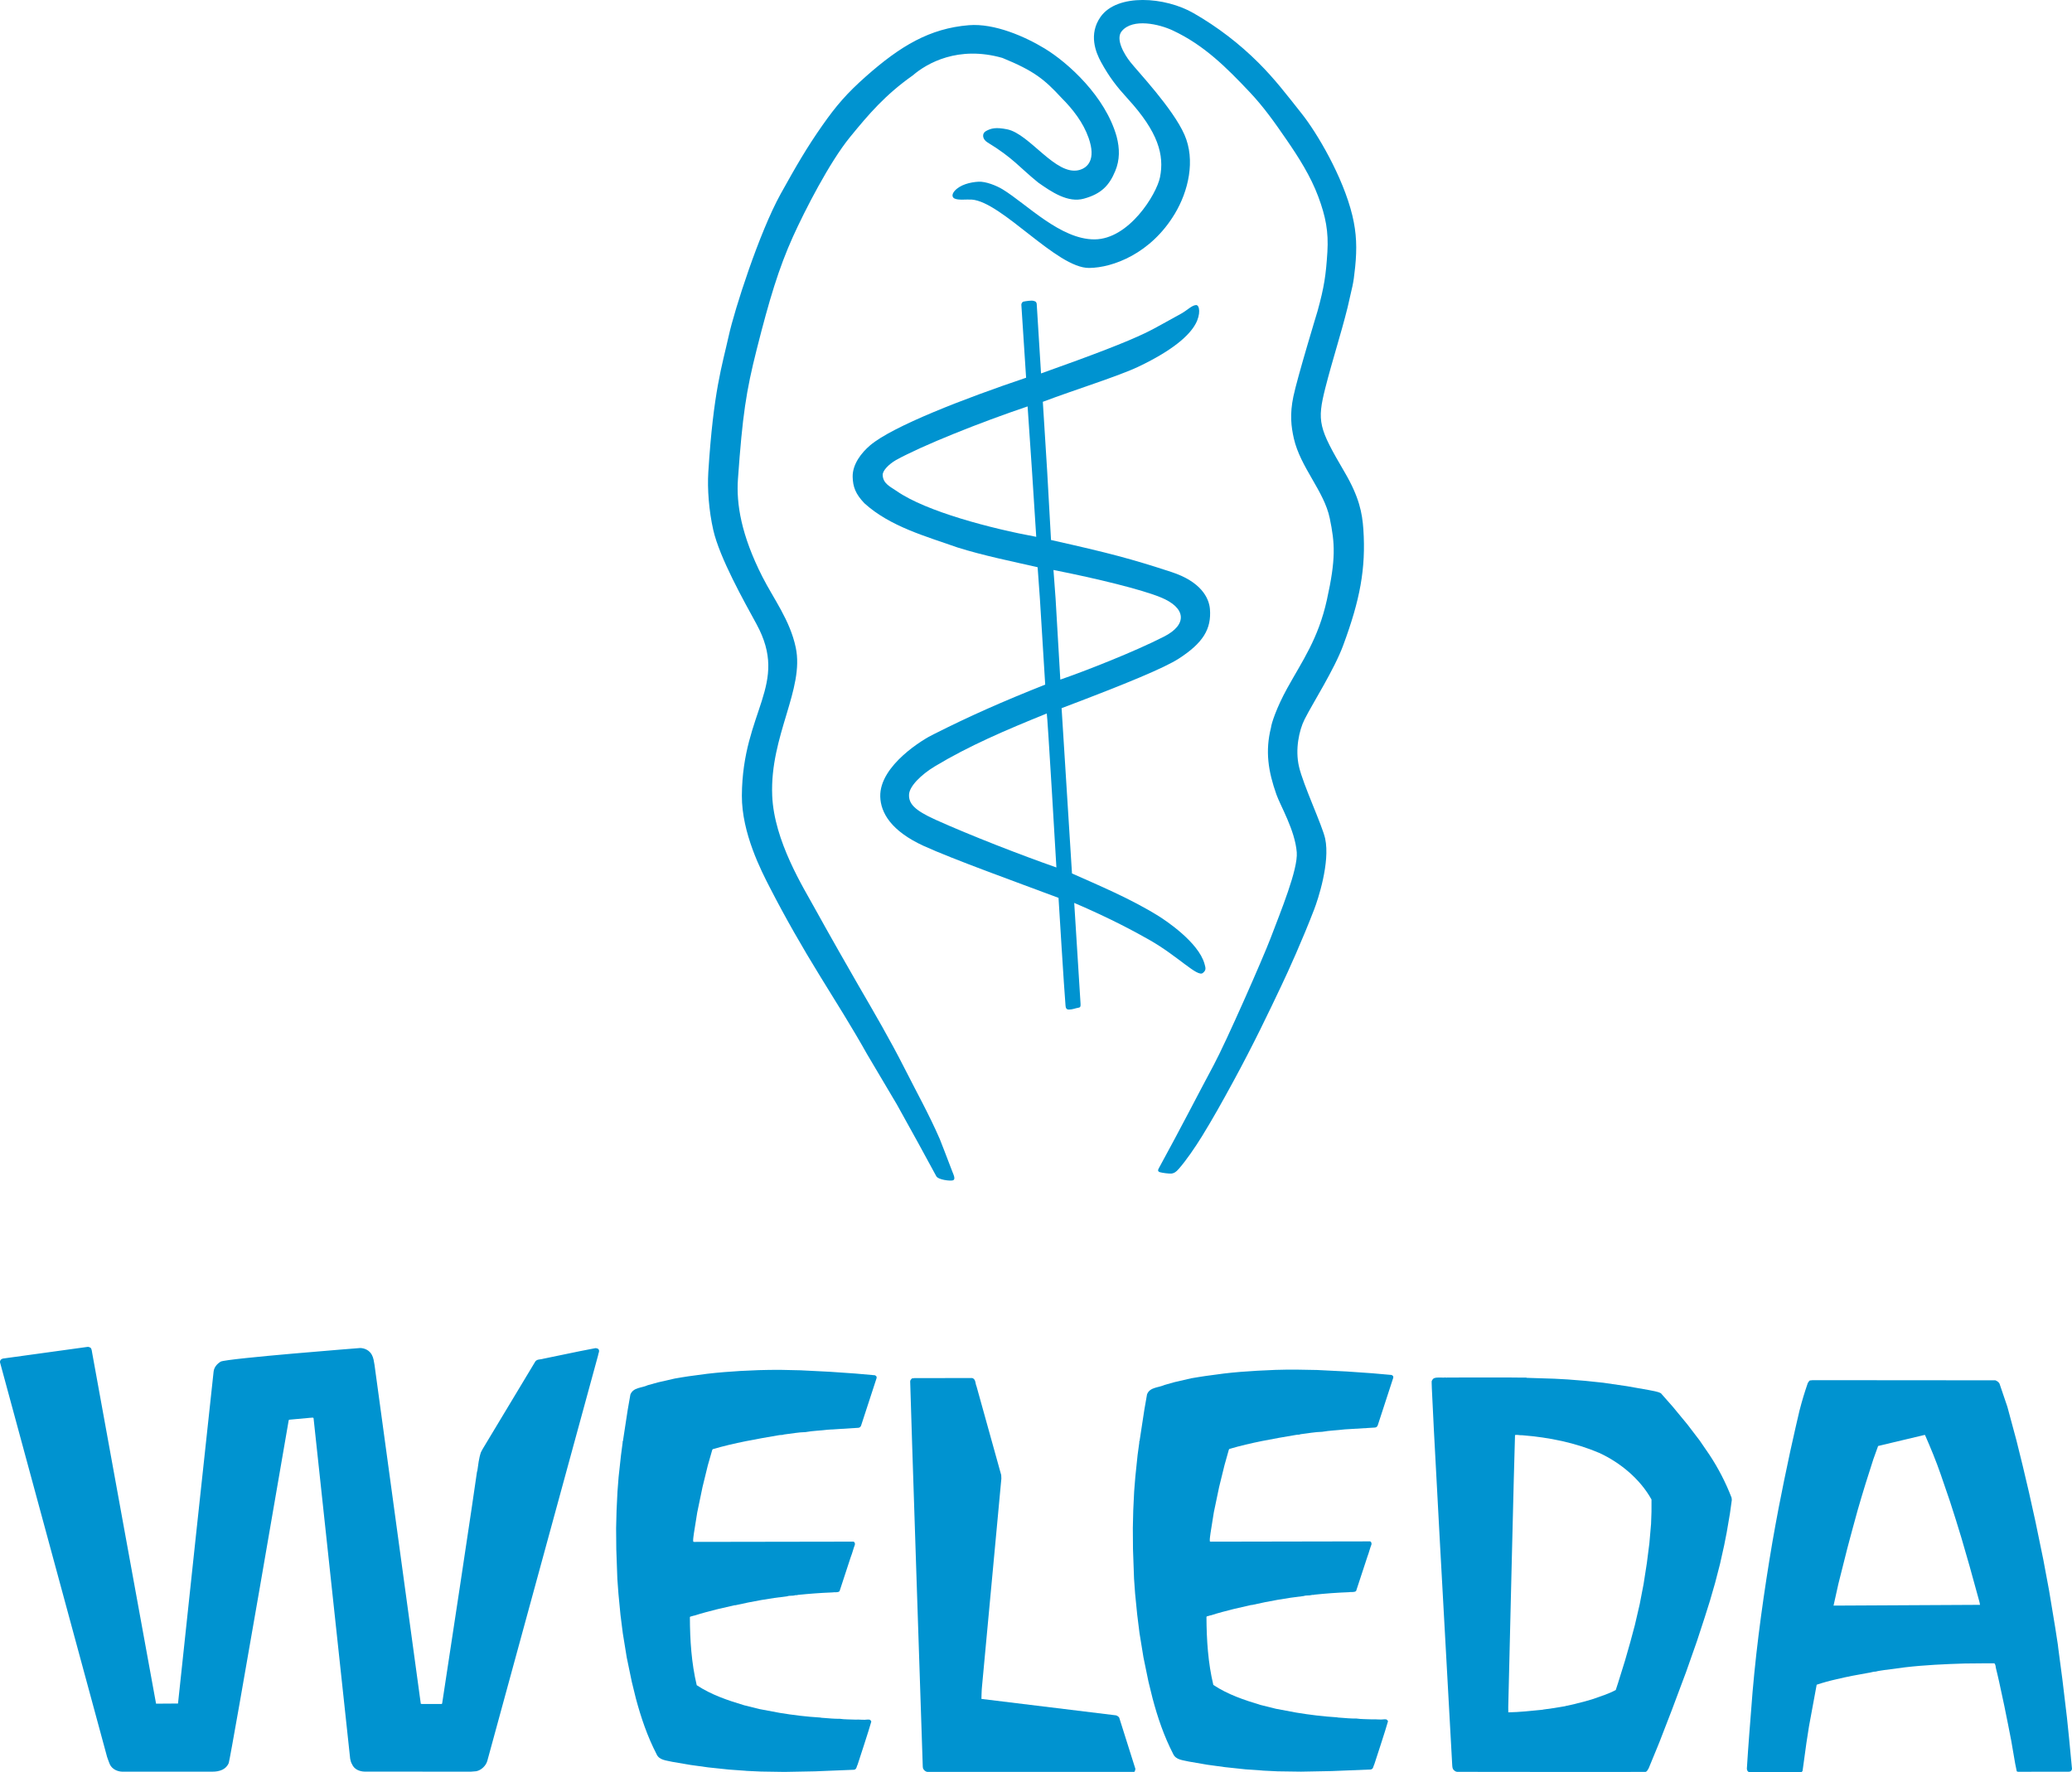
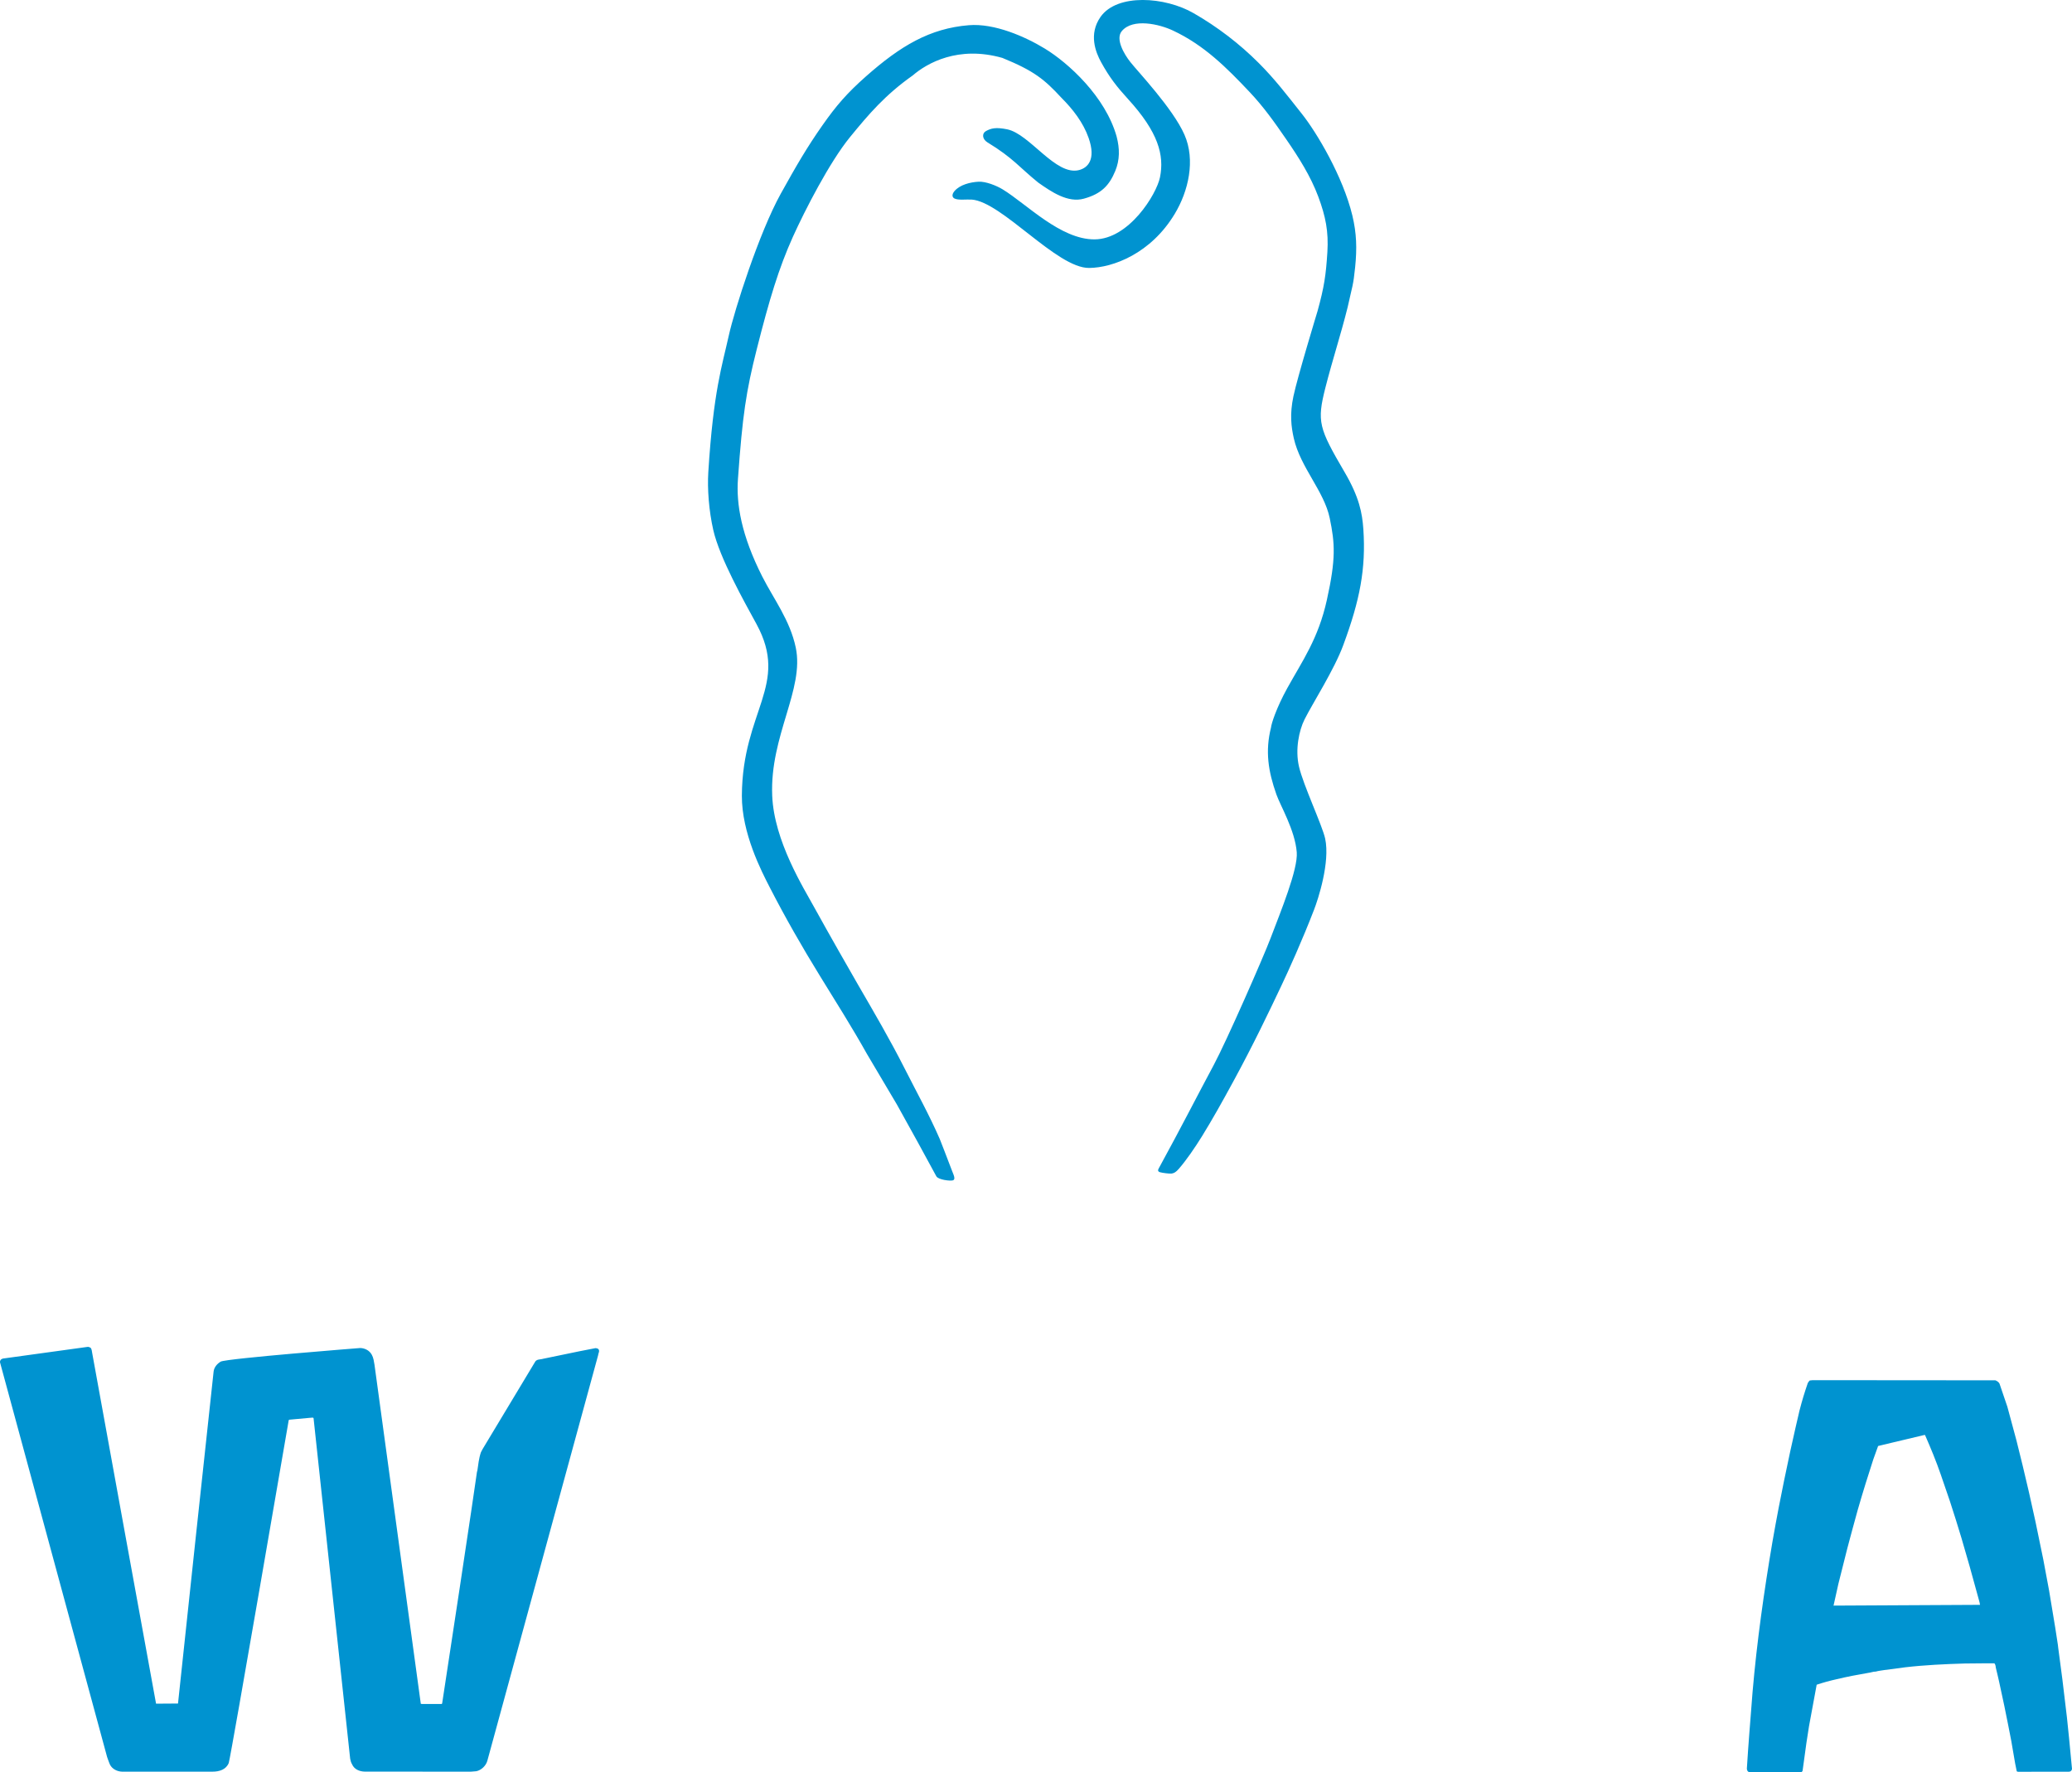
<svg xmlns="http://www.w3.org/2000/svg" version="1.1" id="Layer_1" x="0px" y="0px" width="56.627px" height="48.429px" viewBox="0 0 56.627 48.429" enable-background="new 0 0 56.627 48.429" xml:space="preserve">
  <g>
    <g>
      <path fill="#0093D0" d="M2.473,36.831c0.04,0.041,0.036,0.104,0.048,0.153c0.029,0.177,1.744,9.576,1.744,9.576l0.6-0.004    c0.027-0.285,0.947-8.859,0.973-9.073c0.013-0.116,0.095-0.212,0.194-0.271c0.177-0.088,3.815-0.372,3.815-0.372    c0.128,0.005,0.252,0.068,0.315,0.186c0.046,0.083,0.057,0.179,0.073,0.272l1.265,9.264l0.028,0.007h0.544l0.012-0.016    c0.034-0.198,0.939-6.183,0.953-6.338l0.007-0.009c0.026-0.174,0.043-0.354,0.1-0.517l0.048-0.091l1.425-2.368    c0.044-0.093,0.146-0.07,0.223-0.095l1.006-0.208l0.431-0.084c0.03,0.004,0.059,0.007,0.081,0.032    c0.039,0.051-0.009,0.111-0.012,0.165l-3.026,11.077c-0.035,0.136-0.165,0.262-0.303,0.289l-0.145,0.012L9.97,48.417    c-0.144-0.003-0.289-0.061-0.349-0.202c-0.027-0.045-0.041-0.096-0.051-0.148l-1.001-9.313c-0.023-0.022-0.065-0.004-0.098-0.006    L7.901,38.8l-0.011,0.016c0,0-1.561,9.08-1.638,9.364c-0.072,0.181-0.259,0.239-0.444,0.238H3.333    c-0.132-0.005-0.261-0.07-0.324-0.185c-0.02-0.037-0.082-0.216-0.082-0.216L0,37.23c-0.002-0.033,0.01-0.061,0.035-0.082    l0.04-0.019l2.313-0.319C2.42,36.805,2.447,36.819,2.473,36.831" />
-       <path fill="#0093D0" d="M21.875,37.449l0.814,0.041l0.691,0.048l0.532,0.047c0.018,0.013,0.04,0.02,0.045,0.044v0.033    l-0.422,1.293c-0.011,0.035-0.038,0.064-0.078,0.066l-0.825,0.051c-0.206,0.026-0.413,0.029-0.616,0.066    c-0.196,0.004-0.395,0.043-0.592,0.066c-0.039,0.019-0.086,0.009-0.131,0.018c-0.611,0.104-1.227,0.211-1.814,0.383l-0.014,0.021    l-0.121,0.423l-0.145,0.593l-0.144,0.693l-0.091,0.569c-0.007,0.076-0.027,0.153-0.019,0.228l0.023,0.007l4.357-0.007    c0.024,0.006,0.032,0.027,0.039,0.046v0.036c-0.043,0.112-0.069,0.229-0.114,0.34l-0.306,0.934    c-0.056,0.045-0.134,0.018-0.203,0.032c-0.317,0.012-0.632,0.036-0.941,0.068c-0.021,0.017-0.048-0.003-0.071,0.01    c-0.071,0.022-0.145,0.001-0.214,0.027c-0.477,0.055-0.951,0.139-1.412,0.244l-0.034,0.002l-0.474,0.11    c-0.205,0.052-0.408,0.104-0.606,0.168c-0.028,0.004-0.059,0.014-0.088,0.023c-0.016,0.007-0.039,0.002-0.047,0.023    c0.002,0.631,0.043,1.256,0.187,1.86c0.396,0.262,0.84,0.411,1.291,0.547l0.421,0.105l0.554,0.104    c0.364,0.06,0.733,0.106,1.113,0.128c0.033,0.01,0.065,0.007,0.098,0.011c0.142,0.011,0.294,0.026,0.43,0.023    c0.139,0.021,0.292,0.015,0.43,0.023c0.106-0.008,0.224,0.015,0.337-0.002l0.05,0.002c0.02,0.018,0.047,0.026,0.046,0.057    c-0.043,0.169-0.372,1.169-0.372,1.169c-0.03,0.051-0.024,0.133-0.099,0.144l-1.059,0.043l-0.844,0.016l-0.64-0.01l-0.373-0.017    c-0.018,0.001-0.038-0.004-0.06-0.005l-0.443-0.032l-0.561-0.059l-0.486-0.067l-0.503-0.086c-0.157-0.039-0.357-0.041-0.429-0.212    c-0.249-0.481-0.423-0.993-0.564-1.52l-0.111-0.452l-0.138-0.664l-0.108-0.664l-0.064-0.506l-0.055-0.572l-0.03-0.405    l-0.029-0.812l-0.005-0.576l0.012-0.479l0.025-0.521l0.031-0.399l0.065-0.595l0.047-0.36c-0.004-0.003-0.012-0.004-0.009-0.012    c0.009,0,0.013,0.003,0.014-0.008l0.132-0.862l0.073-0.418c0.079-0.2,0.312-0.177,0.474-0.255l0.277-0.077l0.46-0.105    c0.126-0.02,0.253-0.046,0.378-0.062l0.507-0.068c0.307-0.036,0.606-0.059,0.919-0.078l0.496-0.022    c0.191-0.006,0.383-0.008,0.578-0.008L21.875,37.449z" />
-       <path fill="#0093D0" d="M30.999,48.424c0.02-0.011,0.028-0.062,0.031-0.082l-0.443-1.402c-0.021-0.029-0.053-0.051-0.088-0.061    l-3.677-0.449c0,0,0.005-0.249,0.014-0.319l0.531-5.702l-0.004-0.097l-0.675-2.426c-0.037-0.076-0.015-0.19-0.114-0.225    l-1.58,0.001l-0.073,0.01c-0.02,0.026-0.048,0.046-0.046,0.084c0.001,0.22,0.344,10.524,0.344,10.524l0.007,0.049    c0.02,0.044,0.064,0.088,0.114,0.095H30.999z" />
-       <path fill="#0093D0" d="M35.996,37.441l0.814,0.041l0.69,0.048l0.532,0.047c0.018,0.014,0.041,0.02,0.045,0.044v0.033    l-0.422,1.294c-0.011,0.034-0.038,0.063-0.077,0.066l-0.826,0.05c-0.207,0.026-0.413,0.03-0.616,0.066    c-0.196,0.004-0.395,0.043-0.592,0.066c-0.038,0.02-0.086,0.009-0.13,0.02c-0.613,0.103-1.229,0.21-1.814,0.382l-0.016,0.02    l-0.119,0.424l-0.146,0.593l-0.145,0.693l-0.091,0.569c-0.007,0.076-0.026,0.153-0.019,0.228l0.022,0.008l4.358-0.008    c0.023,0.006,0.03,0.027,0.038,0.046v0.037c-0.044,0.111-0.07,0.228-0.113,0.339l-0.307,0.934    c-0.057,0.046-0.134,0.018-0.202,0.033c-0.318,0.012-0.634,0.035-0.942,0.068c-0.021,0.016-0.049-0.003-0.07,0.009    c-0.071,0.021-0.144,0.001-0.215,0.027c-0.476,0.055-0.951,0.139-1.411,0.244l-0.035,0.003l-0.474,0.109    c-0.204,0.052-0.408,0.103-0.607,0.168c-0.026,0.004-0.059,0.014-0.087,0.023c-0.015,0.007-0.039,0.003-0.047,0.023    c0.003,0.631,0.043,1.257,0.188,1.86c0.396,0.263,0.842,0.412,1.29,0.547l0.422,0.105l0.555,0.104    c0.364,0.06,0.733,0.106,1.112,0.129c0.032,0.01,0.065,0.006,0.099,0.011c0.143,0.011,0.294,0.025,0.432,0.022    c0.136,0.021,0.289,0.015,0.429,0.023c0.105-0.008,0.223,0.015,0.337-0.002l0.05,0.002c0.02,0.018,0.046,0.026,0.046,0.057    c-0.043,0.169-0.372,1.169-0.372,1.169c-0.03,0.051-0.024,0.133-0.099,0.144l-1.059,0.043l-0.846,0.016l-0.641-0.009l-0.372-0.018    c-0.019,0.001-0.037-0.003-0.06-0.005l-0.442-0.031l-0.562-0.06l-0.484-0.066l-0.505-0.087c-0.155-0.039-0.355-0.04-0.43-0.212    c-0.248-0.481-0.423-0.993-0.562-1.52l-0.111-0.452l-0.137-0.664l-0.108-0.663l-0.063-0.507l-0.057-0.572l-0.029-0.405    l-0.029-0.811l-0.004-0.577l0.011-0.479l0.025-0.521l0.032-0.399l0.062-0.596l0.049-0.359c-0.006-0.002-0.012-0.004-0.01-0.013    c0.009,0,0.013,0.005,0.014-0.006l0.132-0.863l0.073-0.417c0.078-0.2,0.313-0.178,0.476-0.256l0.275-0.077l0.46-0.106    c0.127-0.019,0.253-0.045,0.379-0.061l0.507-0.068c0.308-0.037,0.606-0.059,0.919-0.077l0.495-0.023    c0.191-0.006,0.384-0.008,0.578-0.007L35.996,37.441z" />
-       <path fill="#0093D0" d="M47.323,40.93c-0.158-0.409-0.358-0.799-0.603-1.17l-0.27-0.394l-0.336-0.44l-0.394-0.477l-0.329-0.373    c-0.103-0.054-0.225-0.062-0.339-0.089l-0.59-0.104l-0.645-0.094l-0.495-0.052l-0.478-0.038l-0.364-0.02l-0.757-0.024l-0.01-0.007    c-0.135-0.001-0.288,0.002-0.431-0.002h-1.343l-0.438,0.002l-0.011-0.01l-0.004,0.01c-0.096,0.004-0.199-0.013-0.286,0.014    c-0.036,0.013-0.055,0.046-0.072,0.081c-0.006,0.052-0.021,0.05,0.561,10.504c0,0.038,0.008,0.063,0.018,0.096    c0.03,0.051,0.085,0.087,0.149,0.08c0,0,4.977,0.007,5.118,0.001c0.044-0.013,0.064-0.066,0.085-0.101l0.249-0.605l0.045-0.111    l0.337-0.871l0.391-1.044l0.294-0.836l0.211-0.645l0.144-0.456l0.143-0.495l0.134-0.517l0.114-0.511l0.069-0.35l0.089-0.522    l0.051-0.367L47.323,40.93z M45.123,41.647l-0.046,0.529l-0.069,0.542l-0.09,0.577l-0.105,0.545l-0.132,0.569l-0.127,0.474    l-0.145,0.507l-0.185,0.594l-0.066,0.203c-0.196,0.106-0.408,0.168-0.615,0.244c-0.144,0.044-0.29,0.087-0.437,0.12    c-0.106,0.031-0.218,0.05-0.324,0.074c-0.004,0.015-0.018-0.003-0.024,0.007c-0.189,0.035-0.396,0.065-0.585,0.089    c-0.009,0.012-0.018-0.002-0.027,0.006c-0.3,0.029-0.615,0.065-0.925,0.07l-0.001-0.145c0,0,0.174-7.319,0.185-7.434    c0.068-0.012,0.132,0.011,0.197,0.006c0.744,0.059,1.45,0.205,2.103,0.482c0.569,0.261,1.116,0.709,1.43,1.274    C45.139,41.187,45.134,41.437,45.123,41.647" />
      <path fill="#0093D0" d="M56.546,47.494l-0.058-0.563l-0.124-1.036l-0.113-0.857l-0.01-0.087l-0.072-0.467L56,43.464l-0.157-0.84    l-0.215-1.042l-0.179-0.806l-0.172-0.73l-0.169-0.683l-0.247-0.916l-0.21-0.618c-0.015-0.054-0.074-0.088-0.118-0.106    l-4.991-0.004l-0.068,0.007c-0.036,0.002-0.041,0.045-0.066,0.066c-0.094,0.273-0.156,0.479-0.229,0.76l-0.107,0.461l-0.144,0.644    l-0.168,0.798l-0.147,0.737l-0.089,0.475l-0.082,0.459l-0.085,0.509c-0.219,1.352-0.403,2.744-0.501,4.128l-0.05,0.638    c-0.021,0.304-0.047,0.612-0.065,0.936c0.004,0.037,0.017,0.079,0.053,0.09l1.443,0.002c0.012-0.009,0.021-0.021,0.027-0.035    l0.029-0.211l0.075-0.547l0.072-0.463l0.209-1.131c0.176-0.059,0.36-0.109,0.543-0.15c0.284-0.068,0.569-0.123,0.863-0.173    c0.073-0.007,0.138-0.038,0.209-0.036c0.075-0.022,0.156-0.028,0.234-0.042l0.569-0.075c0.531-0.062,1.094-0.088,1.631-0.104    l0.553-0.005h0.255c0.027,0.03,0.035,0.077,0.038,0.116c0.034,0.125,0.06,0.263,0.092,0.392l0.143,0.665    c0.029,0.166,0.069,0.323,0.098,0.486l0.089,0.455l0.108,0.628l0.043,0.21c0.013,0.008,0.035,0.015,0.046,0.013l0.515-0.002h0.861    l0.038-0.007c0.032-0.012,0.043-0.041,0.05-0.07L56.546,47.494z M50.11,43.88l0.133-0.597l0.241-0.958    c0.052-0.185,0.095-0.368,0.148-0.553l0.138-0.504c0.071-0.24,0.14-0.483,0.216-0.723l0.211-0.663    c0.042-0.123,0.086-0.243,0.131-0.364c0.242-0.061,0.493-0.115,0.734-0.175l0.525-0.125h0.023    c0.154,0.352,0.301,0.706,0.426,1.068l0.254,0.741l0.162,0.506l0.155,0.505l0.222,0.768l0.225,0.816    c0.02,0.081,0.047,0.152,0.059,0.237L50.11,43.88z" />
      <path fill="#0093D0" d="M20.275,21.743c0.014-2.328,1.306-3.019,0.401-4.685c-0.343-0.629-1.007-1.807-1.182-2.571    c-0.121-0.532-0.165-1.127-0.136-1.587c0.139-2.216,0.379-2.912,0.561-3.735c0.152-0.689,0.828-2.806,1.419-3.871    c0.423-0.761,0.713-1.263,1.142-1.874c0.376-0.535,0.665-0.871,1.186-1.332c0.945-0.836,1.746-1.312,2.81-1.399    c0.698-0.058,1.534,0.308,2.077,0.638c0.638,0.388,1.657,1.309,1.964,2.404c0.087,0.332,0.088,0.638-0.037,0.941    c-0.163,0.394-0.378,0.624-0.853,0.756c-0.442,0.126-0.894-0.187-1.251-0.437c-0.511-0.412-0.686-0.673-1.389-1.1    c-0.144-0.088-0.155-0.244-0.044-0.307c0.143-0.079,0.271-0.112,0.582-0.05c0.62,0.126,1.325,1.279,1.966,1.114    c0.237-0.062,0.468-0.288,0.261-0.877c-0.148-0.424-0.434-0.789-0.744-1.099c-0.463-0.501-0.746-0.735-1.613-1.089    c-1.208-0.344-2.063,0.145-2.448,0.477c-0.756,0.534-1.2,1.055-1.715,1.685c-0.561,0.686-1.237,2.007-1.564,2.73    c-0.384,0.853-0.642,1.707-0.988,3.076c-0.289,1.143-0.388,1.796-0.512,3.539c-0.049,0.681,0.09,1.533,0.665,2.668    c0.311,0.612,0.756,1.19,0.914,1.936c0.243,1.143-0.709,2.412-0.643,4.048c0.05,1.244,0.858,2.522,1.168,3.089    c0.344,0.626,0.989,1.756,1.181,2.087c0.442,0.762,0.862,1.478,1.269,2.28c0.328,0.649,0.671,1.264,0.96,1.927    c0,0,0.214,0.545,0.34,0.881c0.041,0.106,0.104,0.228,0.016,0.253c-0.075,0.021-0.399-0.017-0.449-0.113    c-0.284-0.53-0.703-1.288-1.078-1.962l-0.817-1.379c-0.407-0.727-0.853-1.432-1.282-2.128c-0.497-0.807-0.947-1.593-1.377-2.43    C20.811,23.811,20.27,22.769,20.275,21.743 M34.884,21.713c-0.225-0.635-0.31-1.187-0.148-1.829    c0.01-0.108,0.149-0.542,0.444-1.076c0.413-0.748,0.849-1.351,1.083-2.413c0.25-1.125,0.221-1.544,0.078-2.234    c-0.153-0.739-0.8-1.386-0.981-2.179c-0.072-0.319-0.115-0.658-0.012-1.148c0.108-0.518,0.66-2.332,0.66-2.332    c0.183-0.663,0.229-0.984,0.269-1.615c0.034-0.556-0.046-0.969-0.249-1.513c-0.209-0.561-0.538-1.077-0.87-1.559    c-0.331-0.482-0.625-0.895-1-1.293c-0.642-0.68-1.25-1.288-2.103-1.688c-0.371-0.175-1.091-0.343-1.394,0.013    c-0.186,0.215,0.062,0.637,0.233,0.851c0.191,0.245,1.157,1.261,1.475,1.979c0.31,0.7,0.108,1.551-0.262,2.165    c-0.653,1.088-1.69,1.475-2.341,1.481c-0.884,0.009-2.383-1.809-3.211-1.869c-0.162-0.008-0.368,0.024-0.473-0.031    c-0.043-0.022-0.089-0.091,0.004-0.201c0.15-0.175,0.433-0.244,0.658-0.256c0.192-0.011,0.483,0.103,0.658,0.209    c0.661,0.404,1.581,1.372,2.513,1.367c0.939-0.005,1.692-1.23,1.787-1.696c0.123-0.608-0.049-1.238-0.875-2.141    c-0.302-0.331-0.506-0.59-0.735-1.007c-0.147-0.268-0.346-0.763-0.015-1.236c0.456-0.648,1.768-0.552,2.547-0.1    c0.648,0.372,1.249,0.832,1.773,1.356c0.445,0.444,0.768,0.87,1.182,1.392c0.407,0.512,1.123,1.712,1.381,2.781    c0.116,0.486,0.128,0.896,0.076,1.408c-0.052,0.516-0.076,0.508-0.205,1.096c-0.192,0.77-0.412,1.429-0.609,2.203    c-0.235,0.928-0.18,1.1,0.523,2.301c0.406,0.692,0.484,1.124,0.515,1.561c0.073,1.084-0.094,1.94-0.547,3.166    c-0.243,0.666-0.839,1.594-1.059,2.033c-0.151,0.3-0.262,0.823-0.153,1.291c0.115,0.503,0.636,1.605,0.715,1.967    c0.141,0.649-0.197,1.673-0.303,1.944c-0.316,0.821-0.697,1.666-0.901,2.093c-0.332,0.701-0.763,1.604-1.306,2.601    c-0.321,0.59-0.559,1.015-0.855,1.497c-0.195,0.314-0.426,0.652-0.632,0.889c-0.081,0.094-0.138,0.126-0.207,0.132    c-0.054,0.005-0.238-0.016-0.313-0.038c-0.046-0.013-0.062-0.048-0.036-0.094c0.656-1.2,1.025-1.934,1.507-2.833    c0.348-0.649,1.352-2.934,1.555-3.469c0.278-0.734,0.752-1.882,0.715-2.347C35.392,22.688,34.993,22.023,34.884,21.713" />
-       <path fill="#0093D0" d="M28.206,12.899l-0.122-1.792c-1.296,0.437-2.872,1.066-3.597,1.466c-0.202,0.118-0.364,0.288-0.363,0.403    c0.002,0.243,0.22,0.331,0.382,0.444c0.807,0.562,2.589,1.025,3.814,1.251L28.206,12.899z M28.791,15.577l0.058,0.787l0.129,2.209    c0.67-0.231,2.014-0.756,2.832-1.174c0.65-0.33,0.609-0.791-0.091-1.075C31.205,16.113,29.998,15.815,28.791,15.577     M24.057,21.771c-0.023-0.858,1.206-1.588,1.463-1.706c0.974-0.492,1.89-0.898,3.045-1.355l-0.145-2.346l-0.062-0.862    c-0.705-0.162-1.469-0.314-2.186-0.539c-0.846-0.3-1.842-0.567-2.548-1.209c-0.246-0.257-0.314-0.452-0.321-0.722    c-0.007-0.349,0.245-0.664,0.477-0.861c0.612-0.521,2.574-1.279,4.263-1.848l-0.129-1.98c-0.006-0.063,0.035-0.095,0.057-0.1    c0.055-0.012,0.228-0.04,0.281-0.019c0.021,0.009,0.069,0.007,0.081,0.081l0.118,1.901c1.455-0.518,2.306-0.845,2.854-1.107    c0.274-0.131,0.616-0.333,0.982-0.531c0.148-0.081,0.286-0.225,0.399-0.231c0.101-0.007,0.135,0.251-0.013,0.518    c-0.168,0.307-0.607,0.713-1.56,1.166c-0.539,0.257-1.735,0.629-2.613,0.96l0.12,1.918l0.104,1.859    c1.596,0.357,2.191,0.515,3.292,0.875c0.797,0.261,1.024,0.698,1.051,1.01c0.044,0.548-0.187,0.927-0.852,1.357    c-0.393,0.253-1.399,0.672-3.202,1.354l0.284,4.517c0.682,0.305,1.603,0.687,2.374,1.169c0.17,0.106,1.081,0.706,1.247,1.299    c0.035,0.123,0.049,0.176-0.045,0.252c-0.148,0.122-0.673-0.457-1.464-0.906c-0.379-0.215-1.056-0.584-2.051-1.009    c0,0,0.117,1.832,0.173,2.757c0.006,0.082-0.013,0.1-0.051,0.106c-0.109,0.019-0.167,0.052-0.267,0.052    c-0.075,0-0.088-0.05-0.093-0.113c-0.038-0.432-0.191-2.94-0.191-2.94c-1.144-0.429-2.873-1.05-3.684-1.419    C24.355,22.711,24.069,22.213,24.057,21.771 M28.608,19.499c-1.132,0.458-2.13,0.885-3.061,1.446    c-0.372,0.225-0.692,0.541-0.703,0.767c-0.013,0.251,0.148,0.431,0.727,0.692c0.954,0.43,2.345,0.969,3.3,1.303    C28.872,23.707,28.624,19.494,28.608,19.499" />
    </g>
  </g>
</svg>